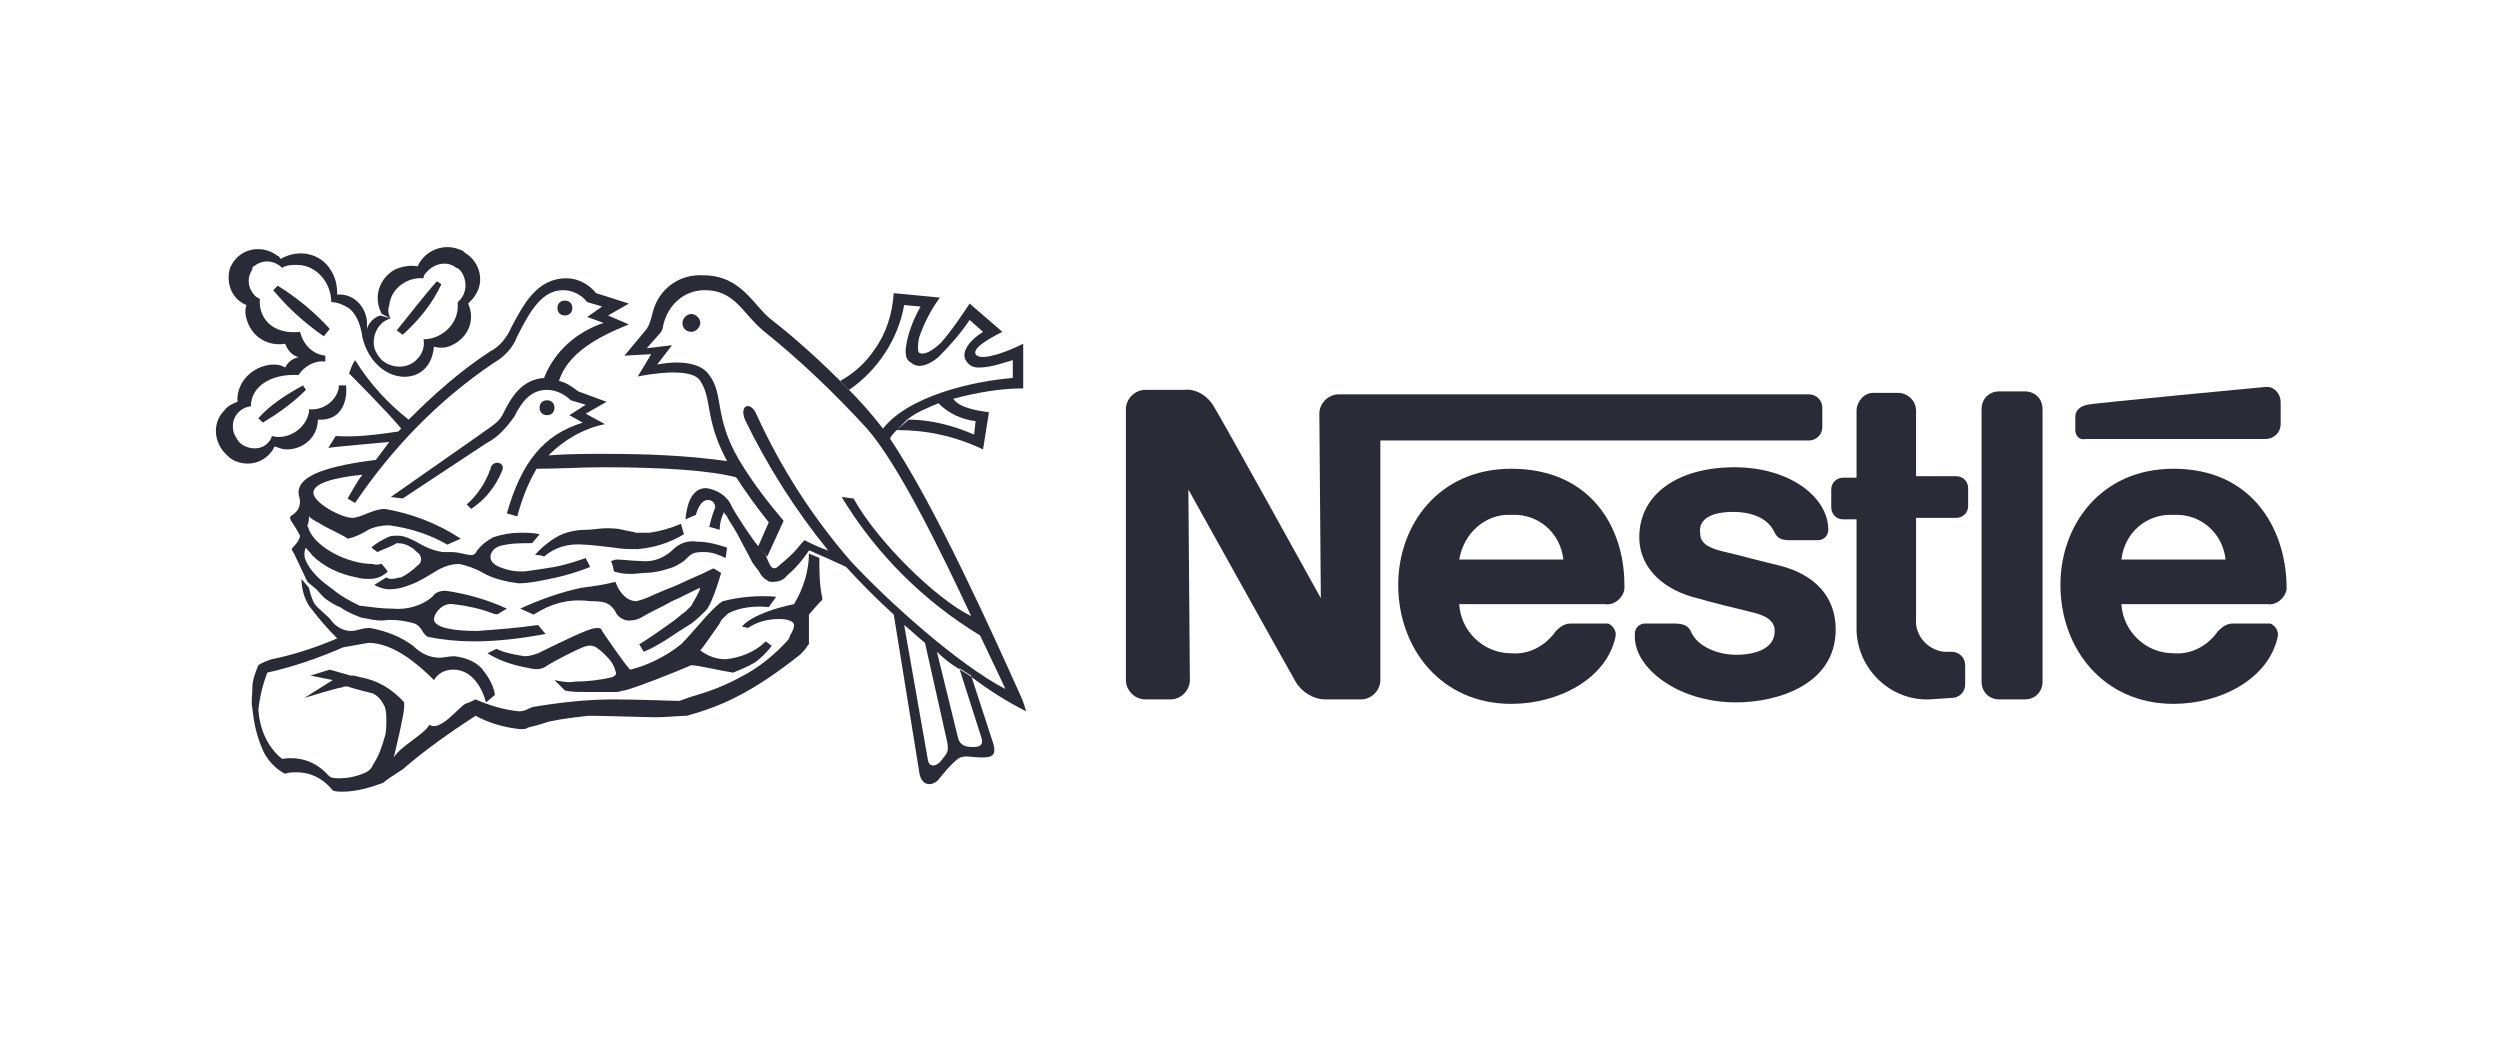
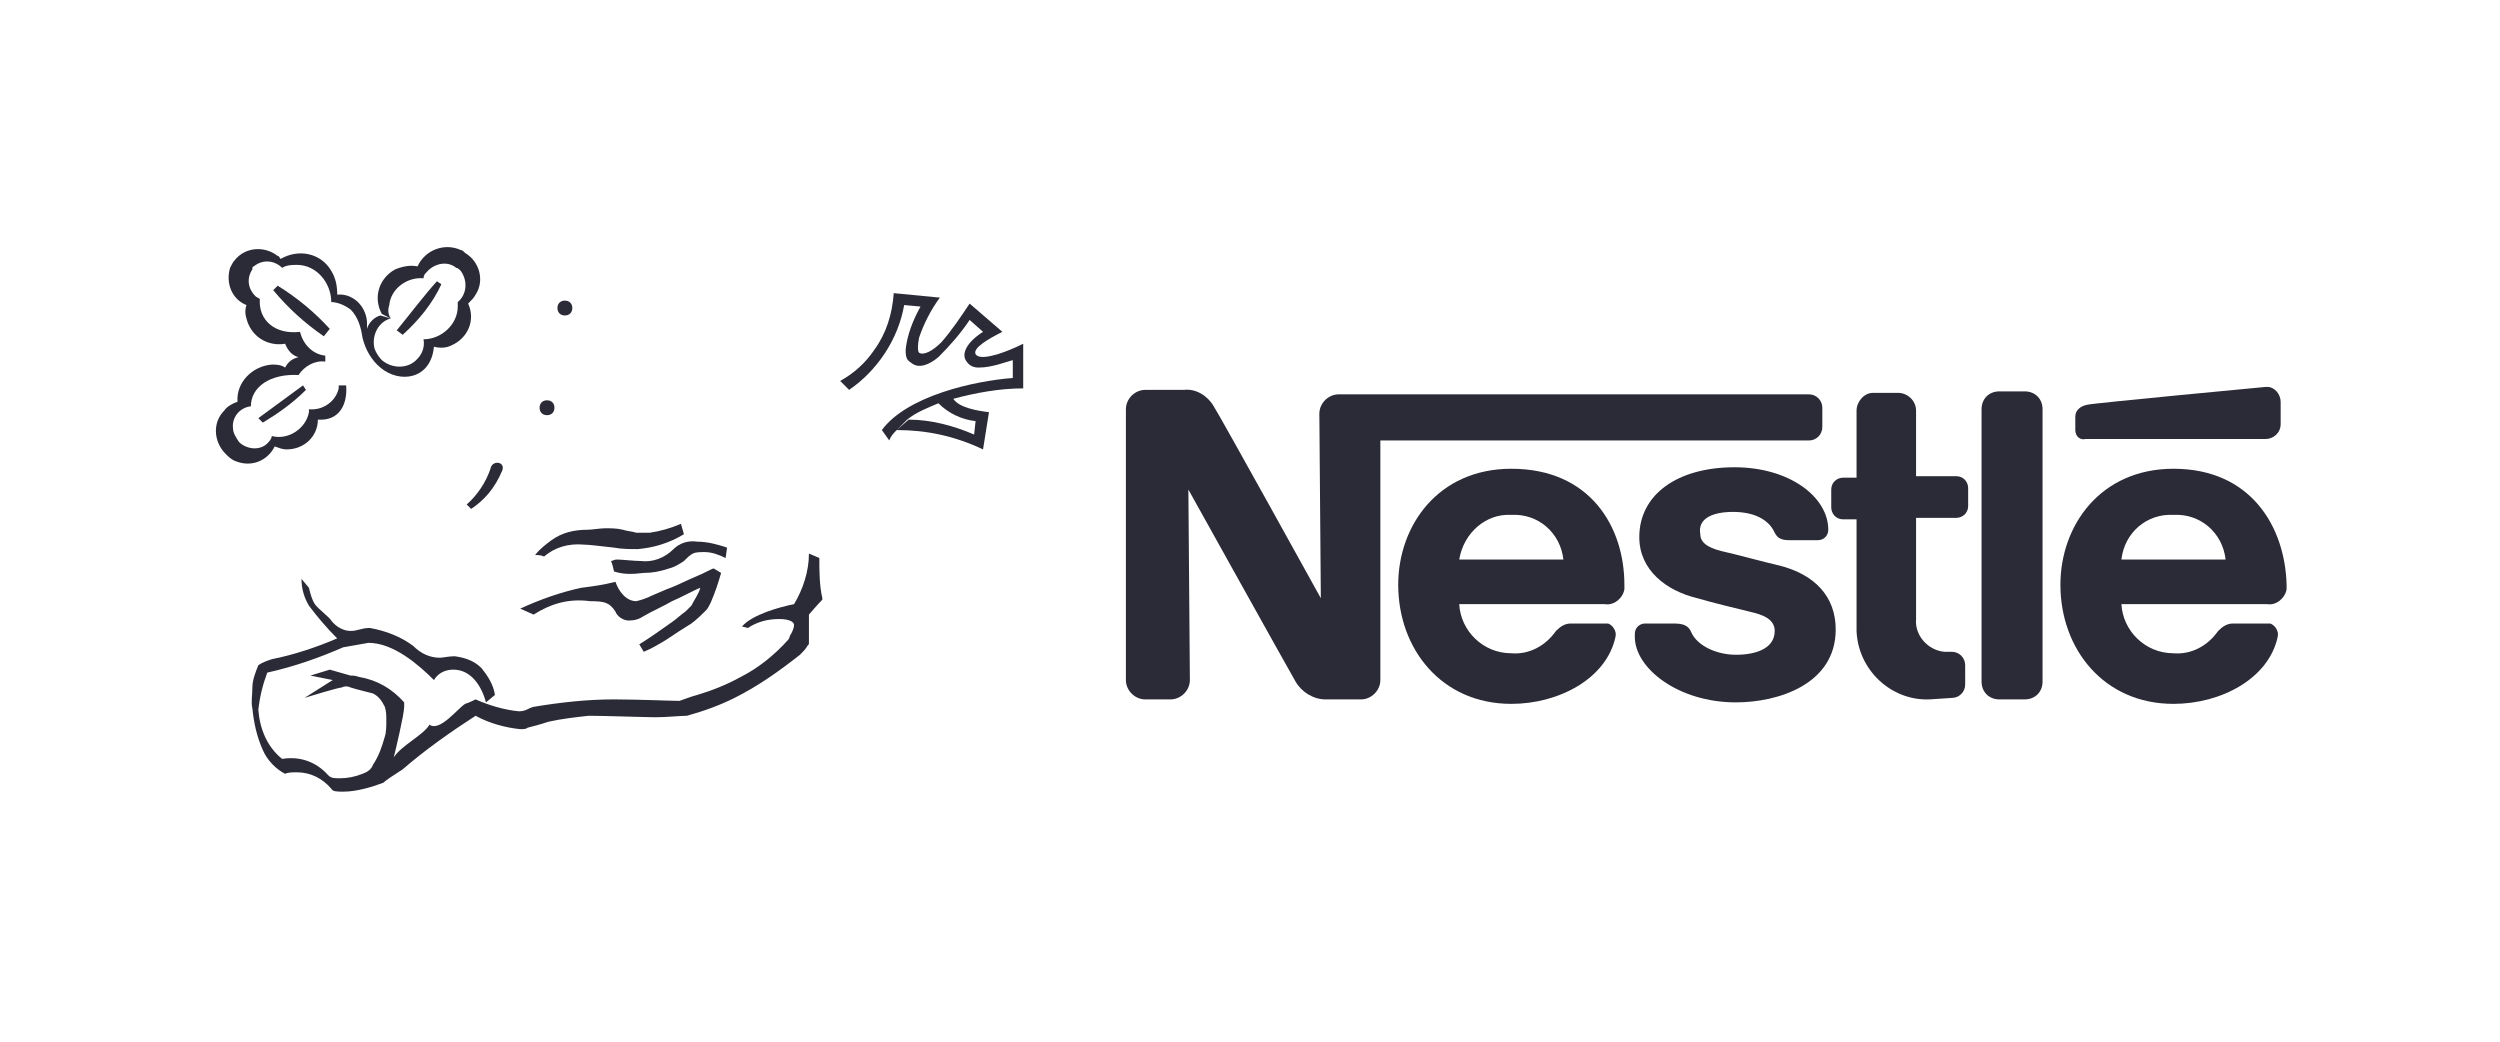
<svg xmlns="http://www.w3.org/2000/svg" version="1.1" id="Layer_1" x="0px" y="0px" viewBox="0 0 168 70" style="enable-background:new 0 0 168 70;" xml:space="preserve">
  <style type="text/css">
	.st0{fill:#FFFFFF;}
	.st1{fill:#454960;}
	.st2{fill:#0049B2;}
	.st3{fill:#007CEC;}
	.st4{fill:#00D8C5;}
	.st5{fill:#0086B7;}
	.st6{fill:#0DCC6C;}
	.st7{fill:#250EFF;}
	.st8{fill:#BCC1C4;}
	.st9{fill:#062A5B;}
	.st10{fill:#0F64EA;}
	.st11{fill:#00DEE6;}
	.st12{fill:url(#SVGID_1_);}
	.st13{fill:#18203F;}
	.st14{fill:#3EC3DA;}
	.st15{fill:#3145A2;}
	.st16{fill:#00BBE5;}
	.st17{fill:#6E6F74;}
	.st18{fill:#37AB49;}
	.st19{fill:#00FD57;}
	.st20{opacity:0.2;}
	.st21{fill:#343748;}
	.st22{fill:#54575C;}
	.st23{fill:#00984D;}
	.st24{fill:#5D5F61;}
	.st25{fill:#FED10A;}
	.st26{fill:#24BBB1;}
	.st27{fill:#EF5098;}
	.st28{fill:#17A8E0;}
	.st29{fill:#93C83E;}
	.st30{fill:#0779A1;}
	.st31{fill:#00AFAA;}
	.st32{fill:#333E48;}
	.st33{fill:#1F3243;}
	.st34{fill:#00ADC6;}
	.st35{fill:#318CC1;}
	.st36{fill:#1D2731;}
	.st37{fill:#EA5504;}
	.st38{fill:#F08300;}
	.st39{fill:#00499F;}
	.st40{fill:#D9340A;}
	.st41{fill:#3E3A39;}
	.st42{fill:#3D4952;}
	.st43{fill:#F06F37;}
	.st44{fill:#EA4335;}
	.st45{fill:#4285F4;}
	.st46{fill:#34A853;}
	.st47{fill:#FBBC05;}
	.st48{fill:#5F6368;}
	.st49{fill:#FBBC04;}
	.st50{fill:#F96702;}
	.st51{fill:#444864;}
	.st52{fill:#FF6911;}
	.st53{fill:#454764;}
	.st54{fill-rule:evenodd;clip-rule:evenodd;fill:#FFFFFF;}
	.st55{fill-rule:evenodd;clip-rule:evenodd;fill:#454960;}
	.st56{fill:#225FBC;}
	.st57{clip-path:url(#SVGID_00000092448046295281602190000007055420989479864991_);fill:#454960;}
	.st58{clip-path:url(#SVGID_00000074433445954630997940000015181897782296946085_);fill:#454960;}
	.st59{clip-path:url(#SVGID_00000018226139926169911480000014110099656285167020_);fill:#454960;}
	.st60{clip-path:url(#SVGID_00000089551575293803361210000004806893458773446840_);fill:#454960;}
	.st61{fill:url(#SVGID_00000134228361332454354080000014732534473156011921_);}
	.st62{fill:#00DD44;}
	.st63{fill:url(#SVGID_00000014595037869571252770000010363601340193168544_);}
	.st64{fill:#0049AB;}
	.st65{fill:#007CE4;}
	.st66{fill:#27333A;}
	.st67{fill:#0280E6;}
	.st68{fill:#FF4030;}
	.st69{fill:#FFAB02;}
	.st70{fill:#00984B;}
	.st71{filter:url(#Adobe_OpacityMaskFilter);}
	
		.st72{mask:url(#w9hjiz251b_00000125571438590818509660000008852678962103814569_);fill-rule:evenodd;clip-rule:evenodd;fill:#454960;}
	.st73{filter:url(#Adobe_OpacityMaskFilter_00000154388680831115785980000016147400665587288741_);}
	
		.st74{mask:url(#_x32_mtivieg3d_00000025409240195779440240000008712846630553063870_);fill-rule:evenodd;clip-rule:evenodd;fill:#454960;}
	.st75{filter:url(#Adobe_OpacityMaskFilter_00000154423165822865712490000017261657262490788021_);}
	
		.st76{mask:url(#w9hjiz251b_00000134950402284372193320000017798561682035807900_);fill-rule:evenodd;clip-rule:evenodd;fill:#454960;}
	.st77{filter:url(#Adobe_OpacityMaskFilter_00000137836071904168556080000010915972454245498505_);}
	
		.st78{mask:url(#_x32_mtivieg3d_00000074426462571249987410000002970069719276118938_);fill-rule:evenodd;clip-rule:evenodd;fill:#454960;}
	.st79{fill:#2B2B38;}
	.st80{fill-rule:evenodd;clip-rule:evenodd;fill:#2B2B38;}
	.st81{clip-path:url(#SVGID_00000170993147523148707180000011218171794468636551_);}
	.st82{clip-path:url(#SVGID_00000142868943795949792070000010209072894400316290_);}
</style>
  <g id="Group_1264" transform="translate(150.16 -987)">
    <g id="Group_1265" transform="translate(552 1000)">
      <g>
        <g id="Group_1264-2" transform="translate(0 0)">
          <path id="Path_2150" class="st80" d="M-564.9,14.5c0-0.7-0.5-1.2-1.2-1.2c0,0,0,0,0,0h-1.7c-0.7,0-1.2,0.5-1.2,1.2c0,0,0,0,0,0      v18.3c0,0.7,0.5,1.2,1.2,1.2c0,0,0,0,0,0h1.7c0.7,0,1.2-0.5,1.2-1.2c0,0,0,0,0,0L-564.9,14.5z" />
          <path id="Path_2151" class="st80" d="M-562.7,15v0.9c0,0.4,0.3,0.7,0.7,0.6h12.1c0.5,0,1-0.4,1-1c0,0,0,0,0,0v-1.5      c0-0.5-0.4-1-0.9-1c0,0,0,0-0.1,0c0,0-11.7,1.1-12,1.2C-562.4,14.3-562.7,14.6-562.7,15" />
          <path id="Path_2152" class="st80" d="M-572.5,34c-2.6,0.1-4.8-2-4.9-4.6c0-0.1,0-0.2,0-0.2v-7.3h-0.9c-0.5,0-0.8-0.4-0.8-0.8      c0,0,0,0,0,0v-1.2c0-0.5,0.4-0.8,0.8-0.8c0,0,0,0,0,0h0.9v-4.5c0-0.6,0.5-1.2,1.1-1.2c0,0,0,0,0,0h1.7c0.6,0,1.2,0.5,1.2,1.2V19      h2.7c0.5,0,0.8,0.4,0.8,0.8V21c0,0.5-0.4,0.8-0.8,0.8c0,0,0,0,0,0h-2.7v6.8c-0.1,1.1,0.8,2.1,1.9,2.2c0.1,0,0.2,0,0.3,0h0.2      c0.5,0,0.9,0.4,0.9,0.9c0,0,0,0,0,0v1.3c0,0.5-0.4,0.9-0.9,0.9c0,0,0,0,0,0L-572.5,34z" />
          <path id="Path_2153" class="st80" d="M-600.6,18.5c-4.9,0-7.6,3.8-7.6,7.8c0,4.3,2.9,8,7.6,8c3.2,0,6.4-1.7,7-4.5      c0.1-0.4-0.2-0.8-0.5-0.9c-0.1,0-0.1,0-0.2,0h-2.3c-0.4,0-0.7,0.2-1,0.5c-0.7,1-1.8,1.6-3,1.5c-1.9,0-3.4-1.5-3.5-3.3h9.8      c0.6,0.1,1.2-0.4,1.3-1c0-0.1,0-0.2,0-0.3C-593,22.4-595.3,18.5-600.6,18.5 M-600.6,21.6c1.8-0.1,3.3,1.2,3.5,3h-7      C-603.8,22.8-602.3,21.5-600.6,21.6" />
          <path id="Path_2154" class="st80" d="M-556.1,18.5c-4.9,0-7.6,3.8-7.6,7.8c0,4.3,2.9,8,7.6,8c3.2,0,6.4-1.7,7-4.5      c0.1-0.4-0.2-0.8-0.5-0.9c-0.1,0-0.1,0-0.2,0h-2.3c-0.4,0-0.7,0.2-1,0.5c-0.7,1-1.8,1.6-3,1.5c-1.9,0-3.4-1.5-3.5-3.3h9.8      c0.6,0.1,1.2-0.4,1.3-1c0-0.1,0-0.2,0-0.3C-548.6,22.4-550.9,18.5-556.1,18.5 M-556.1,21.6c1.8-0.1,3.3,1.2,3.5,3h-7      C-559.4,22.8-557.9,21.5-556.1,21.6" />
          <path id="Path_2155" class="st80" d="M-580.6,13.5h-31.6c-0.7,0-1.3,0.6-1.3,1.3c0,0,0,0,0,0l0.1,12.4c0,0-6.8-12.3-7.2-12.9      c-0.4-0.7-1.2-1.2-2-1.1h-2.6c-0.7,0-1.3,0.6-1.3,1.3c0,0,0,0,0,0v18.2c0,0.7,0.6,1.3,1.3,1.3c0,0,0,0,0,0h1.7      c0.7,0,1.3-0.6,1.3-1.3l-0.1-12.8c0,0,6.9,12.4,7.2,12.9c0.4,0.7,1.2,1.2,2,1.2h2.4c0.7,0,1.3-0.6,1.3-1.3c0,0,0,0,0,0V16.6      h28.8c0.5,0,0.9-0.4,0.9-0.9v-1.3C-579.7,13.9-580.1,13.5-580.6,13.5" />
          <path id="Path_2156" class="st80" d="M-585.7,21.4c1.4,0,2.4,0.5,2.8,1.4c0.2,0.4,0.5,0.5,1,0.5h1.9c0.4,0,0.7-0.3,0.7-0.7      c0-2.2-2.6-4.2-6.3-4.2c-3.8,0-6.4,1.8-6.4,4.7c0,2.2,1.8,3.6,3.9,4.1c1,0.3,2.7,0.7,3.5,0.9c0.9,0.2,1.7,0.5,1.7,1.3      c0,1.2-1.3,1.6-2.6,1.6c-1.3,0-2.6-0.6-3-1.5c-0.2-0.5-0.6-0.6-1.2-0.6h-1.9c-0.4,0-0.7,0.3-0.7,0.7v0.2c0,2.1,2.9,4.4,6.8,4.4      c2.8,0,6.7-1.2,6.7-4.9c0-2.2-1.4-3.7-3.8-4.3c-0.9-0.2-3.1-0.8-3.6-0.9c-0.9-0.2-1.7-0.5-1.7-1.2      C-588.1,21.8-587,21.4-585.7,21.4" />
-           <path id="Path_2157" class="st80" d="M-655.7,9.3c0.3,0,0.6-0.3,0.6-0.6s-0.3-0.6-0.6-0.6c-0.3,0-0.6,0.3-0.6,0.6c0,0,0,0,0,0      C-656.3,9.1-656,9.3-655.7,9.3" />
          <path id="Path_2158" class="st80" d="M-664.2,8.2c0.3,0,0.5-0.2,0.5-0.5s-0.2-0.5-0.5-0.5c-0.3,0-0.5,0.2-0.5,0.5      S-664.5,8.2-664.2,8.2L-664.2,8.2" />
          <path id="Path_2159" class="st80" d="M-670.5,21.2l-0.3-0.3c0.7-0.6,1.3-1.5,1.6-2.4c0.1-0.6,1-0.5,0.8,0.1      C-668.9,19.8-669.6,20.6-670.5,21.2" />
          <path id="Path_2160" class="st80" d="M-675.9,8.4c-0.8,0.2-1.3,1.1-1.1,2c0.1,0.3,0.3,0.6,0.5,0.8c0.7,0.6,1.8,0.6,2.4-0.1      c0.3-0.3,0.5-0.8,0.4-1.3c1.2,0,2.3-1,2.3-2.2c0-0.1,0-0.2,0-0.3c0.6-0.5,0.7-1.4,0.2-2.1c-0.1-0.1-0.2-0.2-0.3-0.2      c-0.6-0.5-1.5-0.3-2,0.3c-0.1,0.1-0.2,0.2-0.2,0.4c-1.1-0.1-2.2,0.7-2.3,1.8C-676.1,7.8-676.1,8.1-675.9,8.4l-0.6-0.3      c-0.6-1.1-0.2-2.4,0.9-3c0.5-0.2,1-0.3,1.5-0.2c0.5-1.1,1.8-1.6,2.9-1.1c0.1,0,0.2,0.1,0.3,0.2c1,0.6,1.3,1.9,0.7,2.8      c-0.1,0.2-0.3,0.4-0.5,0.6c0.5,1.1,0,2.3-1.1,2.8c-0.4,0.2-0.8,0.2-1.2,0.1c-0.2,2.2-2.3,2.5-3.6,1.4c-0.6-0.5-1-1.2-1.2-2      c-0.1-0.7-0.3-1.4-0.8-1.9c-0.4-0.3-0.9-0.5-1.3-0.5c0-1.3-1-2.5-2.3-2.5c-0.3,0-0.7,0-1,0.2c-0.5-0.5-1.3-0.6-1.9-0.1      c-0.1,0-0.1,0.1-0.1,0.2c-0.4,0.6-0.3,1.3,0.2,1.8c0.1,0.1,0.2,0.1,0.3,0.2c-0.1,1.4,1,2.4,2.7,2.2c0.2,0.8,0.8,1.5,1.7,1.6      l0,0.4c-0.7-0.1-1.4,0.3-1.8,0.9c-1.9-0.1-3.2,0.8-3.2,2.1c-0.8,0.1-1.3,0.8-1.2,1.5c0,0.3,0.2,0.6,0.4,0.9      c0.5,0.5,1.4,0.6,1.9,0.1c0.1-0.1,0.3-0.3,0.3-0.5c1.1,0.3,2.3-0.5,2.5-1.6c0-0.1,0-0.1,0-0.2c0.9,0.1,1.8-0.5,2-1.4      c0-0.1,0-0.1,0-0.2l0.5,0c0.1,1.2-0.4,2.4-1.9,2.3c0,1.1-0.9,2-2.1,2c-0.3,0-0.5-0.1-0.8-0.2c-0.5,1-1.6,1.4-2.6,1      c-0.3-0.1-0.5-0.3-0.7-0.5c-0.8-0.8-0.9-2.1-0.1-2.9c0.2-0.3,0.6-0.5,0.9-0.6c-0.1-1.3,1-2.4,2.3-2.5c0.3,0,0.6,0,0.9,0.2      c0.2-0.4,0.5-0.6,0.9-0.7c-0.4-0.1-0.7-0.4-0.9-0.9c-1.2,0.2-2.3-0.5-2.6-1.7c-0.1-0.3-0.1-0.6,0-0.9c-1-0.4-1.4-1.5-1.1-2.5      c0.1-0.2,0.2-0.4,0.3-0.5c0.7-0.9,2-1,2.9-0.3c0.1,0,0.1,0.1,0.2,0.2c1.2-0.7,2.7-0.4,3.4,0.8c0.3,0.5,0.4,1,0.4,1.6      c1-0.1,1.9,0.7,2,1.8c0,0.2,0,0.3,0,0.5c0.1-0.4,0.5-0.8,0.9-0.9L-675.9,8.4z" />
          <path id="Path_2161" class="st80" d="M-672.8,5.9l0.3,0.2c-0.6,1.3-1.5,2.4-2.6,3.4l-0.4-0.3C-674.6,8.1-673.7,6.9-672.8,5.9" />
-           <path id="Path_2162" class="st80" d="M-681.8,12.9l0.2,0.3c-0.9,0.9-1.9,1.6-2.9,2.2l-0.3-0.3C-684,14.2-682.9,13.5-681.8,12.9" />
+           <path id="Path_2162" class="st80" d="M-681.8,12.9l0.2,0.3c-0.9,0.9-1.9,1.6-2.9,2.2l-0.3-0.3" />
          <path id="Path_2163" class="st80" d="M-680,9.1l-0.4,0.5c-1.3-0.9-2.4-1.9-3.4-3.1l0.3-0.3C-682.2,7-681,8-680,9.1" />
          <path id="Path_2164" class="st80" d="M-681.9,25.9c0,0.7,0.2,1.3,0.5,1.8c0.6,0.8,1.2,1.5,1.9,2.2c-1.4,0.6-2.9,1.1-4.4,1.4      c-0.3,0.1-0.6,0.2-0.9,0.4c-0.2,0.5-0.4,1-0.4,1.5c0,0.5-0.1,1,0,1.4c0.1,1,0.3,1.9,0.7,2.8c0.3,0.7,0.9,1.3,1.5,1.6      c0.2-0.1,0.5-0.1,0.8-0.1c0.9,0,1.7,0.4,2.3,1.1c0.1,0.2,0.4,0.2,0.8,0.2c0.9,0,1.9-0.3,2.7-0.6c0.2-0.2,0.7-0.5,1.3-0.9      c1.5-1.3,3.2-2.5,4.9-3.6c0.9,0.5,2,0.8,3,0.9c0.2,0,0.4,0,0.5-0.1c0.4-0.1,0.8-0.2,1.4-0.4c0.9-0.2,1.8-0.3,2.7-0.4      c1,0,3.9,0.1,4.5,0.1c0.7,0,1.7-0.1,2.1-0.1c1.1-0.3,2.2-0.7,3.2-1.2c1.6-0.8,3-1.8,4.4-2.9c0.2-0.2,0.4-0.4,0.5-0.6      c0.1-0.1,0.1-0.1,0.1-0.2c0-0.1,0-1.9,0-1.9s0.6-0.7,0.9-1c0,0,0-0.1,0-0.1c-0.2-0.9-0.2-1.8-0.2-2.7l-0.7-0.3      c0,1.2-0.4,2.4-1,3.4c-1,0.2-2.8,0.7-3.5,1.5l0.4,0.1c0.6-0.4,1.3-0.6,2.1-0.6c0.7,0,1,0.2,1,0.4c0,0.2-0.1,0.4-0.2,0.6      c-0.1,0.1-0.1,0.3-0.2,0.4c-0.9,1-2,1.9-3.2,2.5c-0.9,0.5-1.9,0.9-2.9,1.2c-0.4,0.1-0.9,0.3-1.2,0.4c-0.5,0-2.9-0.1-4.4-0.1      c-1.8,0-3.6,0.2-5.4,0.5c-0.4,0.1-0.5,0.3-1,0.3c-1-0.1-2-0.4-2.9-0.8c-0.2,0.1-0.4,0.2-0.7,0.3c-0.5,0.3-1.7,1.9-2.4,1.4      c-0.4,0.7-1.9,1.4-2.4,2.2c0.1-0.4,0.7-2.9,0.7-3.4c0-0.1,0-0.2,0-0.3c-0.8-0.9-1.8-1.5-3-1.7c-0.3-0.1-0.4-0.1-0.6-0.1      l-1.4-0.4l-1.3,0.4l1.5,0.3l-1.9,1.2c0.3-0.1,2.3-0.7,2.5-0.7c0.2-0.1,0.4-0.1,0.6,0c0.3,0.1,1.1,0.3,1.5,0.4      c0.4,0.2,0.6,0.5,0.8,0.9c0.1,0.3,0.1,0.6,0.1,0.9c0,0.4,0,0.8-0.1,1.1c-0.2,0.7-0.4,1.3-0.8,1.9c-0.1,0.3-0.4,0.5-0.7,0.6      c-0.5,0.2-1,0.3-1.5,0.3c-0.4,0-0.6,0-0.8-0.2c-0.8-0.9-1.9-1.3-3.1-1.1c-1-0.8-1.5-2-1.6-3.3c0.1-0.9,0.3-1.7,0.6-2.5      c1.8-0.4,3.5-1,5.1-1.7c0.6-0.1,1.1-0.2,1.7-0.3c1.7,0,3.4,1.5,4.4,2.5c0.3-0.5,0.8-0.7,1.3-0.7c1.2,0,1.9,1.1,2.2,2.2l0.6-0.5      c-0.1-0.7-0.5-1.3-0.9-1.8c-0.5-0.5-1.1-0.7-1.8-0.8c-0.4,0-0.8,0.1-1,0.1c-0.7,0-1.3-0.3-1.8-0.8c-0.8-0.6-1.8-1-2.9-1.2      c-0.6,0-0.8,0.2-1.3,0.2c-0.5,0-1-0.3-1.3-0.7c-0.1-0.2-0.9-0.8-1.1-1.1c-0.2-0.3-0.3-0.7-0.4-1.1L-681.9,25.9z" />
-           <path id="Path_2165" class="st80" d="M-680.9,26.6c0.2,0.2,0.4,0.5,0.7,0.7c0.3,0.2,0.6,0.4,0.9,0.5c0.4,0.3,0.9,0.5,1.4,0.7      c0.5,0.1,1,0.2,1.4,0.2c0.8-0.1,1.5,0,2.2,0.2c0.5,0.2,0.5,0.7,0.9,0.9c1,0.2,2,0.3,3.1,0.3c1.6,0,3.2-0.2,4.8-0.5l-0.5-0.6      c-1.4,0.2-2.7,0.3-4.1,0.4c-1.5,0-2.9-0.2-2.9-0.8c0.1-0.6,0.7-1.1,1.3-1c0.9,0.1,1.8,0.3,2.6,0.6c0.2,0.1,0.4,0.1,0.5,0      l0.5-0.3c-1.3-0.6-2.7-1-4.1-1.2c-0.4,0-0.7,0.1-0.9,0.4c-0.7,0.6-1.7,0.9-2.7,0.8c-0.7,0-1.4-0.1-2.2-0.2      c-0.6-0.3-1.2-0.6-1.8-1.1c-0.7-0.5-1.3-1-1.7-1.7c-0.1-0.2-0.2-0.4-0.2-0.6c0-0.2,0-0.3,0.1-0.5c0.1,0.2,0.3,0.3,0.4,0.5      c0.8,0.8,1.9,1.3,3,1.5c0.3,0.1,0.6,0.1,0.9,0.1c0.5,0,0.9-0.2,1.2-0.5l-0.4-0.5c-0.2,0-0.4,0.1-0.6,0c-1.7,0-3.8-1.1-4.3-2.3      c0-0.1-0.1-0.2-0.1-0.3c0.1-0.2,0.1-0.4,0.1-0.6c0.2,0.2,0.4,0.3,0.6,0.4c0.6,0.4,1.8,0.9,2,1.1c0.5-0.1,0.9-0.3,1.4-0.6      c0.4-0.2,0.9-0.3,1.4-0.3c1.4,0.2,2.7,0.6,3.9,1.3l0.9-0.4c-1.5-1-3.3-1.7-5.1-2c-0.8,0-1.6,0.6-2.2,0.6c-0.7,0-2.6-1-2.6-1.7      c0-0.6,1.3-1,3.3-1.2c-0.4,0.5-0.7,1.1-1,1.6l0.5,0.3c2.5-3.7,5.6-6.9,9.3-9.4c0.7-0.4,1.3-1,1.6-1.8c0.9-1.8,1.7-3.1,3.1-3.1      c0.6,0,1.2,0.3,1.6,0.8l1,0.3l-1,0.7l1.1,0.4c-1.8,0.6-3.3,1.9-4,3.7c-1.5,0.1-2.2,1.3-2.7,2.3c-0.3,0.7-0.8,0.9-1.6,1.5l-6,4.2      l0.8,0.1l5.6-3.7c0.8-0.4,1.4-1.1,1.9-1.8c0.5-1,1.1-1.8,2.2-1.8c0.6,0,1.2,0.3,1.6,0.7l1,0.3l-1.1,0.7l0.9,0.5      c-2.6,0.8-4.1,2.6-5.1,6.1l0.7,0.2c0.3-1.1,0.7-2.2,1.3-3.2c1.5,0,3-0.1,4.5-0.1c3.9,0,7.2,0.2,9,0.7l-0.6-1.1      c-2.8-0.4-5.5-0.5-8.3-0.5c-1.2,0-2.5,0-3.8,0.1c1-1,2.3-1.8,3.8-2.1l-1.3-0.7l1.4-0.8l-1.9-0.7c-0.4-0.3-0.8-0.6-1.3-0.7      c0.6-1.9,2.7-3,4.7-3.8l-1.4-0.6l1.4-0.8l-2.2-0.7c-0.5-0.6-1.2-1-2-1c-2,0-2.9,1.8-3.7,3.3c-0.3,0.7-0.8,1.3-1.4,1.6      c-2,1.3-3.8,2.9-5.5,4.6c-1.4-1.1-2.6-2.4-3.6-4c-0.2,0.3-0.3,0.6-0.4,0.9c0.2,0.2,2.6,2.6,3.5,3.7c-0.1,0.1-0.1,0.1-0.2,0.2      c-1.4,0.2-2.8,0.4-4.2,0.3l-0.5,0.8c0.6-0.1,3.1-0.3,4.1-0.4c-0.3,0.4-0.6,0.8-0.9,1.2c-3.1,0.4-5.2,1-5.2,2.2      c0,0.2,0.1,0.4,0.1,0.6c0,0.4-0.2,0.7-0.5,0.9c-0.2,0.1-0.2,0.2-0.1,0.4c0.2,0.3,0.4,0.6,0.6,1c0,0.2-0.2,0.5-0.4,0.7      c-0.2,0.2-0.2,0.2,0,0.5l0.9,1.9L-680.9,26.6z" />
          <path id="Path_2166" class="st80" d="M-641.9,15.9c-0.2,0.2-0.4,0.4-0.5,0.7l-0.5-0.7c1.7-2.3,6.2-3.3,8.8-3.5v-1.2      c-0.3,0.1-0.7,0.2-1,0.3c-0.4,0.1-0.8,0.2-1.3,0.2c-0.3,0-0.6-0.1-0.8-0.4c-0.4-0.5,0-1.3,1.1-2l-0.9-0.8      c-0.6,0.9-1.3,1.7-2.1,2.5c-0.6,0.5-1.3,0.8-1.8,0.4c-0.3-0.2-0.4-0.3-0.4-0.9c0.1-1,0.5-2,1-2.9l-1.1-0.1      c-0.4,2.3-1.8,4.4-3.7,5.7l-0.6-0.6c0.9-0.5,1.7-1.2,2.3-2.1c0.8-1.1,1.2-2.4,1.3-3.8l3.1,0.3c-0.6,0.8-1.1,1.8-1.4,2.7      c-0.1,0.5-0.1,0.9,0,1c0.3,0.2,0.9-0.1,1.5-0.7c0.7-0.8,1.3-1.7,1.9-2.6l2.2,1.9c-1,0.5-2,1.1-1.8,1.5c0.2,0.3,0.8,0.2,1.5,0      c0.6-0.2,1.1-0.4,1.7-0.7v3c-1.6,0-3.2,0.3-4.7,0.7c0.4,0.6,1.6,0.8,2.4,0.9l-0.4,2.5C-638,16.3-639.9,15.9-641.9,15.9l0.8-0.7      c1.5,0,3,0.4,4.4,1l0.1-0.9c-0.9-0.1-1.8-0.5-2.5-1.2c-0.7,0.3-1.5,0.6-2.1,1.1L-641.9,15.9z" />
-           <path id="Path_2167" class="st80" d="M-651.2,23.7l0.7-1.6c-0.8-1-1.6-2.1-2.3-3.2l-0.6-1.1c-1.4-2.7-0.9-4-1.7-5.2      c-0.6-1-3.7-0.4-4.2-0.3l0.9-1.5l-1.8,0.1l1.5-1.8c0.2-0.3,0.3-0.7,0.4-1.1c0.4-1.6,1.8-2.6,3.4-2.5c2.6,0,3.4,2.1,4.6,3      c1.3,1,3,2.5,4.5,4l0.6,0.6c0.8,0.8,1.6,1.7,2.3,2.6l0.5,0.7c3.1,4.6,7,13.3,8.8,17.3c0.2,0.4,0.3,0.8,0.4,1.1      c-1.2-0.6-2.5-1.4-3.8-2.4l-0.8-0.5c-0.5-0.3-1-0.7-1.4-1.1l-0.8-0.6c-0.5-0.4-0.9-0.8-1.4-1.2l1.6,9.1c0.1,0.5,0.6,0.4,0.9,0      c0.4-0.5,0.5-0.6,0.4-1.2l-1.5-6.7l0.8,0.6l1.4,5.7c0.1,0.5,0.4,0.7,1,0.7s0.7-0.2,0.6-0.6l-1.5-4.7l0.8,0.5l1.4,4.3      c0.4,1.1,0,1.2-0.7,1.2c-0.7,0-1.2-0.2-1.6,0.1c-0.5,0.4-0.9,0.9-1.3,1.4c-0.5,0.5-1.2,0.4-1.3-0.6l-1.7-10.5      c-1.1-1-2.2-2.1-3.2-3.2c-0.4-0.2-0.9-0.4-1.3-0.6l-0.7-0.3c-0.2-0.1-0.4-0.2-0.5-0.2c-0.4,0.6-0.9,1.2-1.5,1.7      c-0.2,0.3-0.6,0.4-0.9,0.4c-0.2,0-0.3,0-0.4-0.1c-0.2-0.1-0.4-0.3-0.5-0.5c-0.1-0.2-0.3-0.4-0.5-0.7c-0.3-0.6-0.7-1.3-1-1.9      c-0.4-0.7-0.7-1.1-0.7-1.2c-0.1-0.1-0.2-0.2-0.2-0.3c-0.2,0.4-0.3,0.8-0.3,1.2l-0.7-0.2c0.1-0.4,0.2-0.8,0.4-1.3      c0-0.3-0.2-0.5-0.5-0.5c-0.3,0-0.6,0.3-0.8,1l-0.7,0.3c0.1-1,0.4-2.1,1.4-2.1c0.7,0.1,1.4,0.5,1.7,1.2      C-652.7,21.6-651.5,23.4-651.2,23.7l0.5,0.6c0.1,0.3,0.2,0.5,0.3,0.7c0.2,0.3,0.4,0.2,0.6,0c0.1-0.1,0.5-0.4,0.9-0.8      c0.3-0.3,0.5-0.6,0.8-0.9c0.4,0.2,1,0.5,1.6,0.7c-2.2-2.7-4.1-5.7-5.6-8.8c-0.4-1,0.4-1.3,0.8-0.3c1.6,3.5,3.7,6.8,6.3,9.8      c2.6,2.8,7.3,7,10.4,8.6c-0.4-0.9-1-2.1-1.7-3.6c-3.8-2.3-7-5.5-9.3-9.3l0.8,0.1c1.6,2.9,5.6,6.8,7.9,7.9      c-2.1-4.5-4.9-10.2-7-12.6c-2.2-2.4-4.5-4.6-7-6.6c-1.4-1.2-1.9-2.7-3.9-2.7c-1.4,0-2.5,1-2.8,2.4c0,0.2-0.1,0.4-0.3,0.6      l-0.8,0.9l1.7-0.2l-1,1.3c0,0,2.6-0.6,3.5,0.7c1,1.3,0.3,2.8,2,5.7c0.9,1.5,1.9,2.8,3,4.1l-1.1,2.4L-651.2,23.7z" />
-           <path id="Path_2168" class="st80" d="M-676.8,24.1l-0.4-0.3c0.3-0.3,0.7-0.5,1.1-0.7c0.2-0.1,0.4-0.1,0.7-0.1      c0.4,0,0.8,0.2,1.2,0.4c0.5,0.3,1.1,0.6,1.8,0.7c0.2,0,0.4,0,0.6,0c0.5,0,1,0.2,1.3,0.2c0.2,0,0.3-0.1,0.4-0.3      c0.3-0.4,0.7-0.7,1.1-0.9c0.6-0.2,1.2-0.3,1.8-0.3c0.4,0,0.9,0,1.3,0.1c0,0-0.4,0.5-0.5,0.6c-0.8,0-1.5,0-2.2,0.2      c-0.3,0.1-0.6,0.4-0.6,0.7c0,0.5,0.5,0.7,1.2,0.9c0.4,0.1,0.7,0.1,1.1,0.1c0.7-0.1,1.4-0.2,2-0.3c1-0.2,1.8-0.5,2.1-0.6l0.3,0.6      c-1,0.4-2.1,0.7-3.2,0.9c-0.5,0.1-1.1,0.2-1.6,0.2c-0.8-0.1-1.7-0.3-2.4-0.7c-0.5-0.3-1.1-0.5-1.6-0.6c-0.6,0-1.1,0.2-1.6,0.5      c-0.5,0.3-1.1,0.7-1.7,0.9c-0.5,0.2-0.9,0.3-1.4,0.3c-0.3,0-0.7-0.1-1-0.3l0.8-0.5c0.1,0.1,0.3,0.1,0.4,0.1      c0.2,0,0.4-0.1,0.6-0.1c0.4-0.2,0.8-0.5,1.1-0.8c0.2-0.1,0.3-0.4,0.2-0.6c0-0.1-0.1-0.1-0.1-0.2c-0.2-0.1-0.3-0.3-0.5-0.4      c-0.3-0.2-0.6-0.3-1-0.3C-676,23.8-676.4,23.9-676.8,24.1" />
          <path id="Path_2169" class="st80" d="M-665.6,24.4c-0.2-0.1-0.4-0.1-0.6-0.1c0.3-0.4,0.7-0.7,1.1-1c0.7-0.5,1.5-0.7,2.4-0.7      c0.3,0,0.9-0.1,1.2-0.1c0.4,0,0.8,0,1.2,0.1c0.3,0.1,0.6,0.1,0.9,0.2c0.3,0,0.6,0,0.9,0c0.7-0.1,1.4-0.3,2.1-0.6l0.2,0.7      c-1,0.6-2,0.9-3.1,1c-0.5,0-1.1,0-1.6-0.1c-0.9-0.1-1.7-0.2-2-0.2C-664,23.5-664.9,23.8-665.6,24.4" />
          <path id="Path_2170" class="st80" d="M-666.3,28.3l-0.9-0.4c1.3-0.6,2.7-1.1,4.1-1.4c0.8-0.1,1.5-0.2,2.3-0.4      c0.2,0.6,0.7,1.3,1.4,1.3c0.4-0.1,0.7-0.2,1.1-0.4c0.5-0.2,0.9-0.4,1.2-0.5c0.3-0.1,1.1-0.5,1.8-0.8c0.3-0.1,1-0.5,1.1-0.5      l0.5,0.3c-0.2,0.7-0.4,1.3-0.7,2c-0.1,0.2-0.2,0.4-0.3,0.5c-0.3,0.3-0.6,0.6-1,0.9c-0.5,0.3-1.1,0.7-1.7,1.1      c-0.5,0.3-1,0.6-1.5,0.8l-0.3-0.5c0.8-0.5,1.5-1,2.2-1.5c0.3-0.2,0.6-0.5,0.9-0.7c0.1-0.1,0.3-0.3,0.4-0.4      c0.2-0.4,0.5-0.8,0.6-1.2c-0.3,0.1-1.4,0.7-1.9,0.9c-0.5,0.3-1.4,0.7-1.9,1c-0.3,0.2-0.6,0.3-1,0.3c-0.4,0-0.8-0.3-0.9-0.6      c-0.4-0.6-0.7-0.7-1.7-0.7C-664,27.2-665.2,27.6-666.3,28.3" />
          <path id="Path_2171" class="st80" d="M-660.9,25.4c0,0-0.1-0.5-0.2-0.7c0.1,0,0.2-0.1,0.4-0.1c0.3,0,1.2,0.1,1.6,0.1      c0.8,0.1,1.6-0.2,2.2-0.8c0.4-0.4,1-0.6,1.6-0.5c0.7,0,1.4,0.2,2,0.4l-0.1,0.7c-0.4-0.2-0.9-0.4-1.4-0.4c-0.3,0-0.6,0-0.8,0.1      c-0.2,0.1-0.4,0.3-0.6,0.5c-0.3,0.2-0.6,0.4-1,0.5c-0.6,0.2-1.1,0.3-1.7,0.3C-659.7,25.6-660.3,25.6-660.9,25.4" />
-           <path id="Path_2172" class="st80" d="M-669.4,30.9l0.6-0.3c0.6,0.3,1.3,0.4,1.9,0.5c0.3,0,0.6-0.1,0.9-0.2      c0.2-0.1,2.2-1.1,3.2-1.5c0.3-0.1,0.5-0.2,0.8-0.2c0.2,0,0.3,0.1,0.3,0.2c0.2,0.3,1.7,2.5,1.9,2.6c1.2-0.3,2.4-0.9,3.4-1.7      c0.8-0.8,1.4-1.6,2.1-2.3c0.2-0.2,0.4-0.4,0.7-0.6c1.2-0.3,2.4-0.4,3.6-0.3l-0.5,0.7c-0.9-0.1-1.9,0-2.7,0.4      c-0.2,0.2-0.5,0.4-0.6,0.7c-0.5,0.7-1.1,1.6-1.3,1.8c0.5,0.4,1.1,0.6,1.7,0.6c1-0.1,2-0.5,2.7-1.2l0.4,0.3      c-0.3,0.4-0.7,0.8-1.1,1.1c-0.5,0.3-1,0.5-1.5,0.7c-0.7-0.1-2.4-0.5-2.8-0.5c-1.4,0.6-3.7,1.5-4.5,1.7c-0.2,0-0.3,0.1-0.5,0.1      c-0.6,0-1.5,0-2.2,0c-0.4,0-0.9,0-1.3-0.1l-0.7-0.7c0.5,0.1,0.9,0.2,1.4,0.1c0.8,0,1.7-0.1,2.5-0.3c0.2-0.1,0.3-0.2,0.2-0.4      c-0.1-0.4-0.3-0.7-0.6-1c-0.2-0.2-0.4-0.4-0.7-0.6c-0.2-0.1-0.4-0.2-0.9,0c-0.5,0.2-1.9,0.9-2.5,1.3c-0.3,0.2-0.7,0.2-1.1,0.1      C-667.7,31.7-668.6,31.4-669.4,30.9" />
          <path id="Path_2173" class="st80" d="M-665.4,14.9c0.3,0,0.5-0.2,0.5-0.5c0-0.3-0.2-0.5-0.5-0.5c-0.3,0-0.5,0.2-0.5,0.5      c0,0,0,0,0,0C-665.9,14.7-665.7,14.9-665.4,14.9" />
        </g>
      </g>
    </g>
  </g>
</svg>